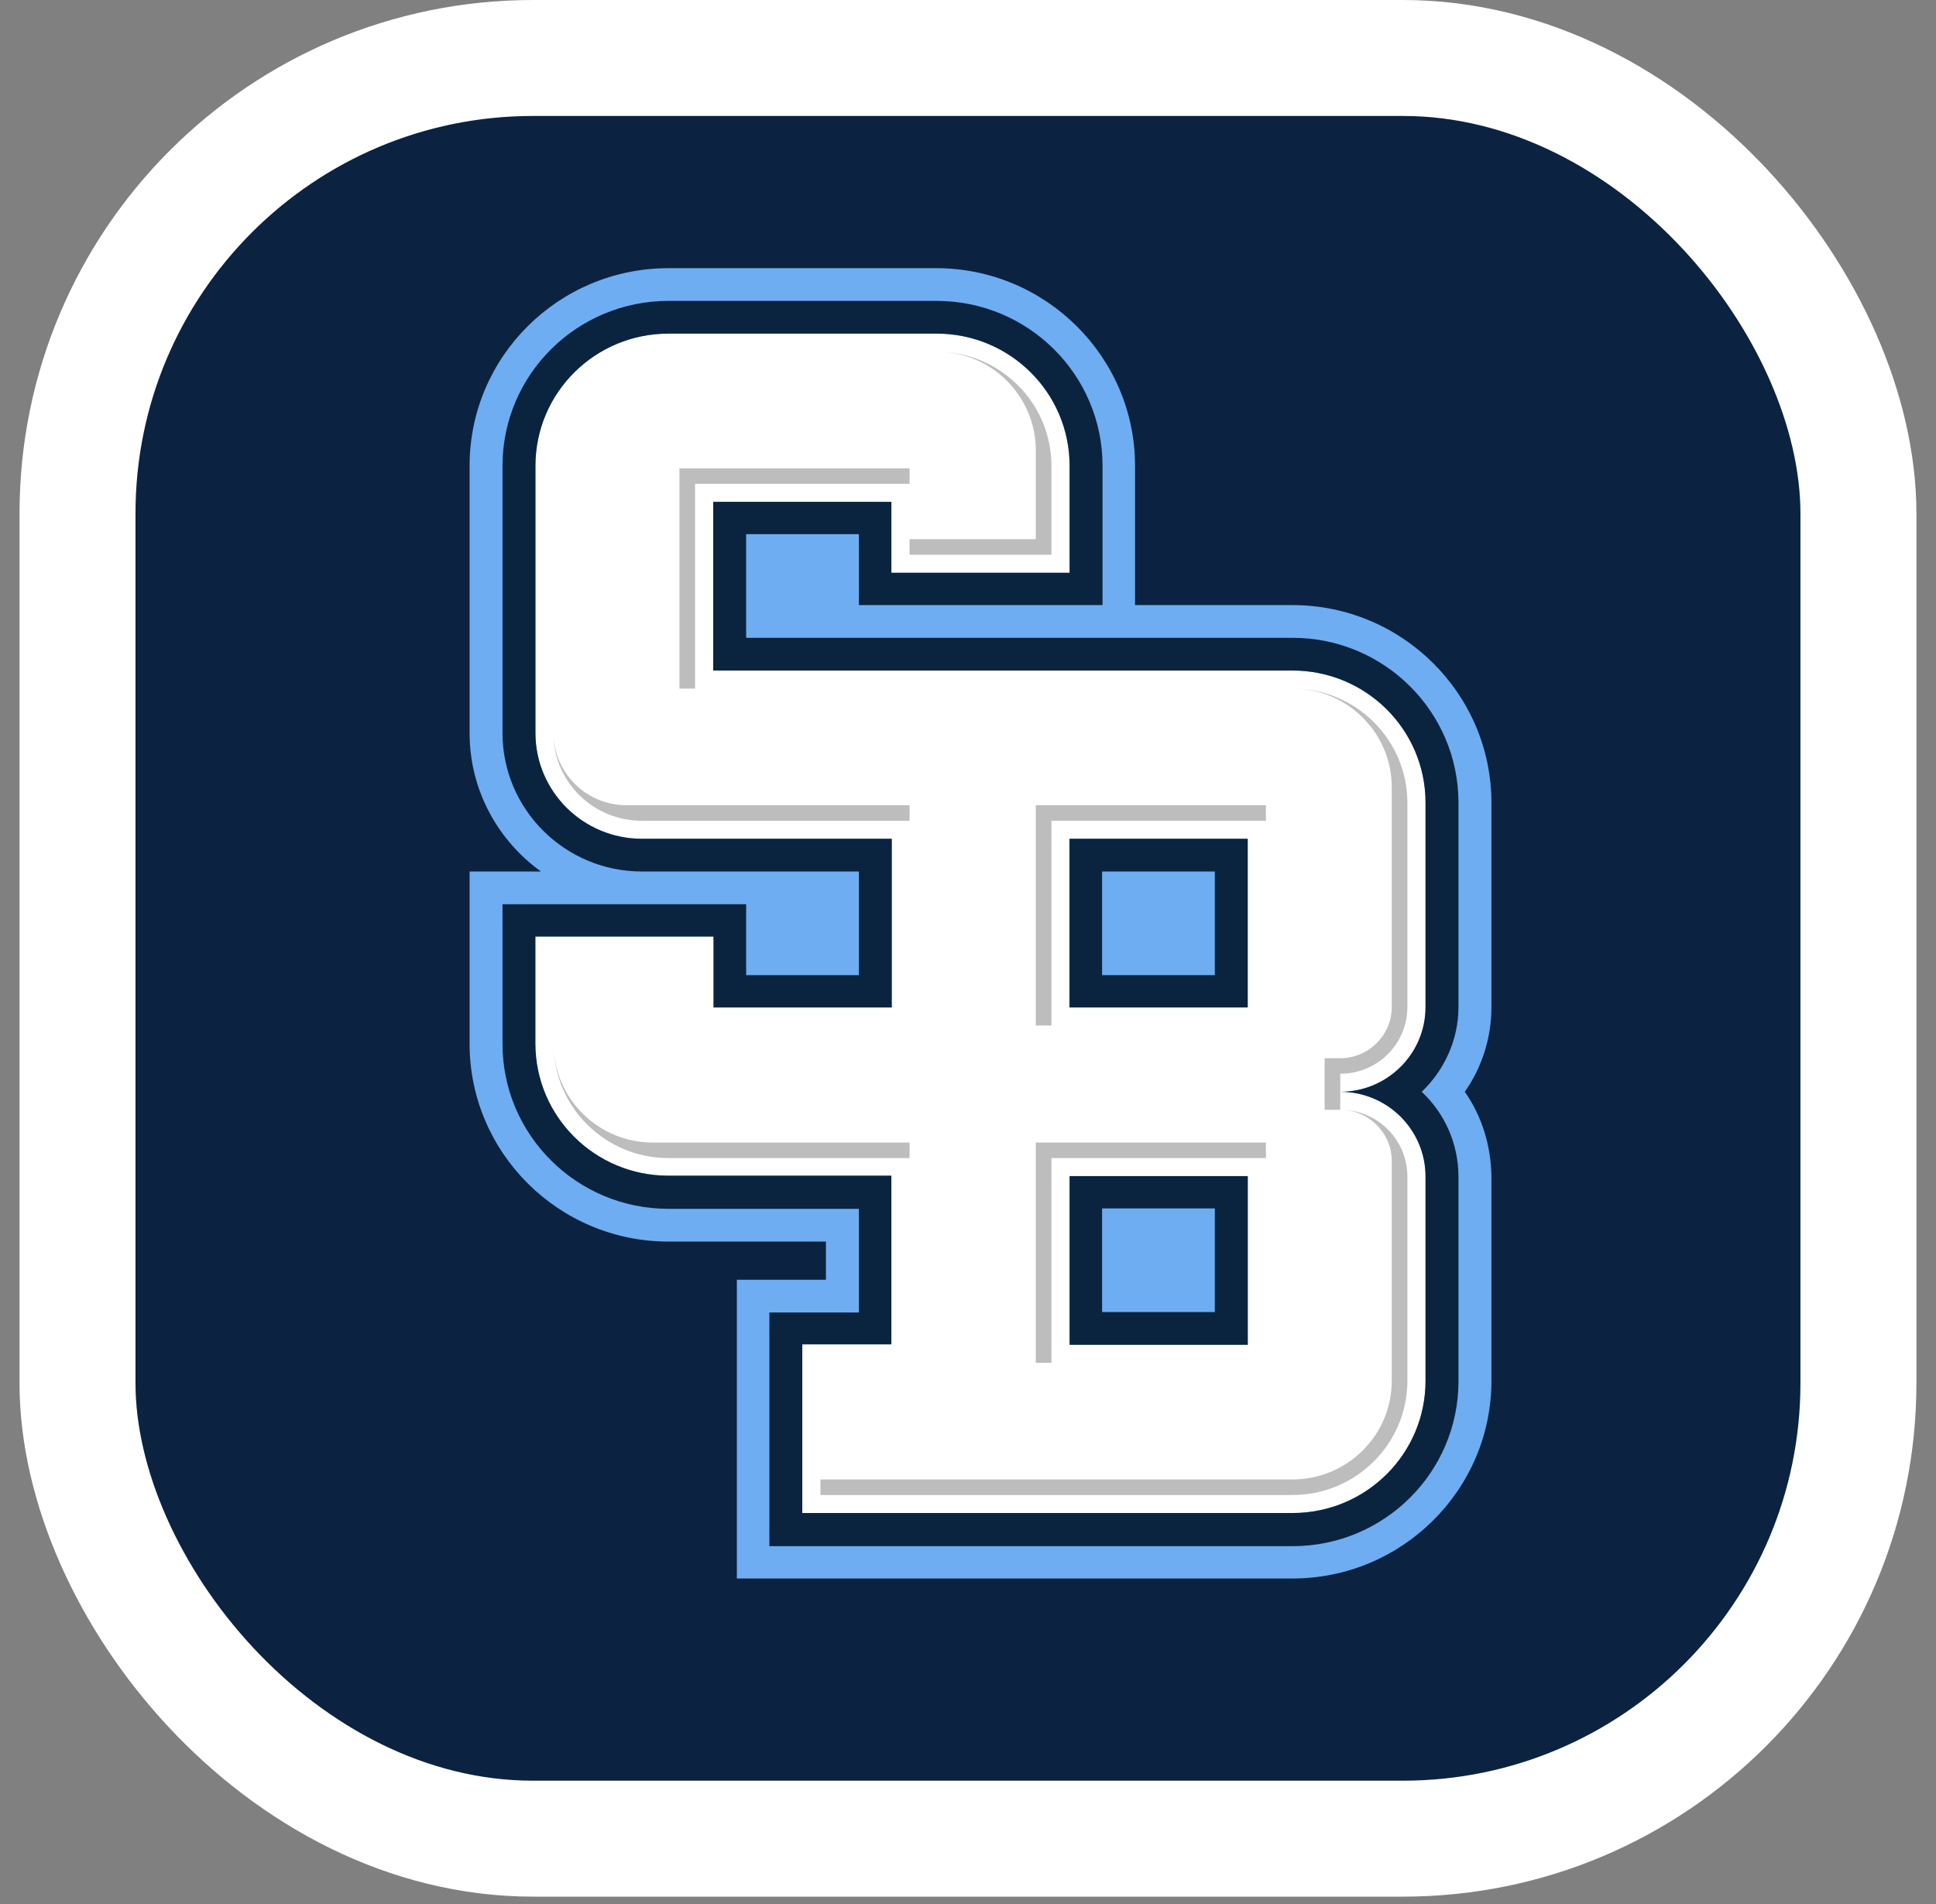
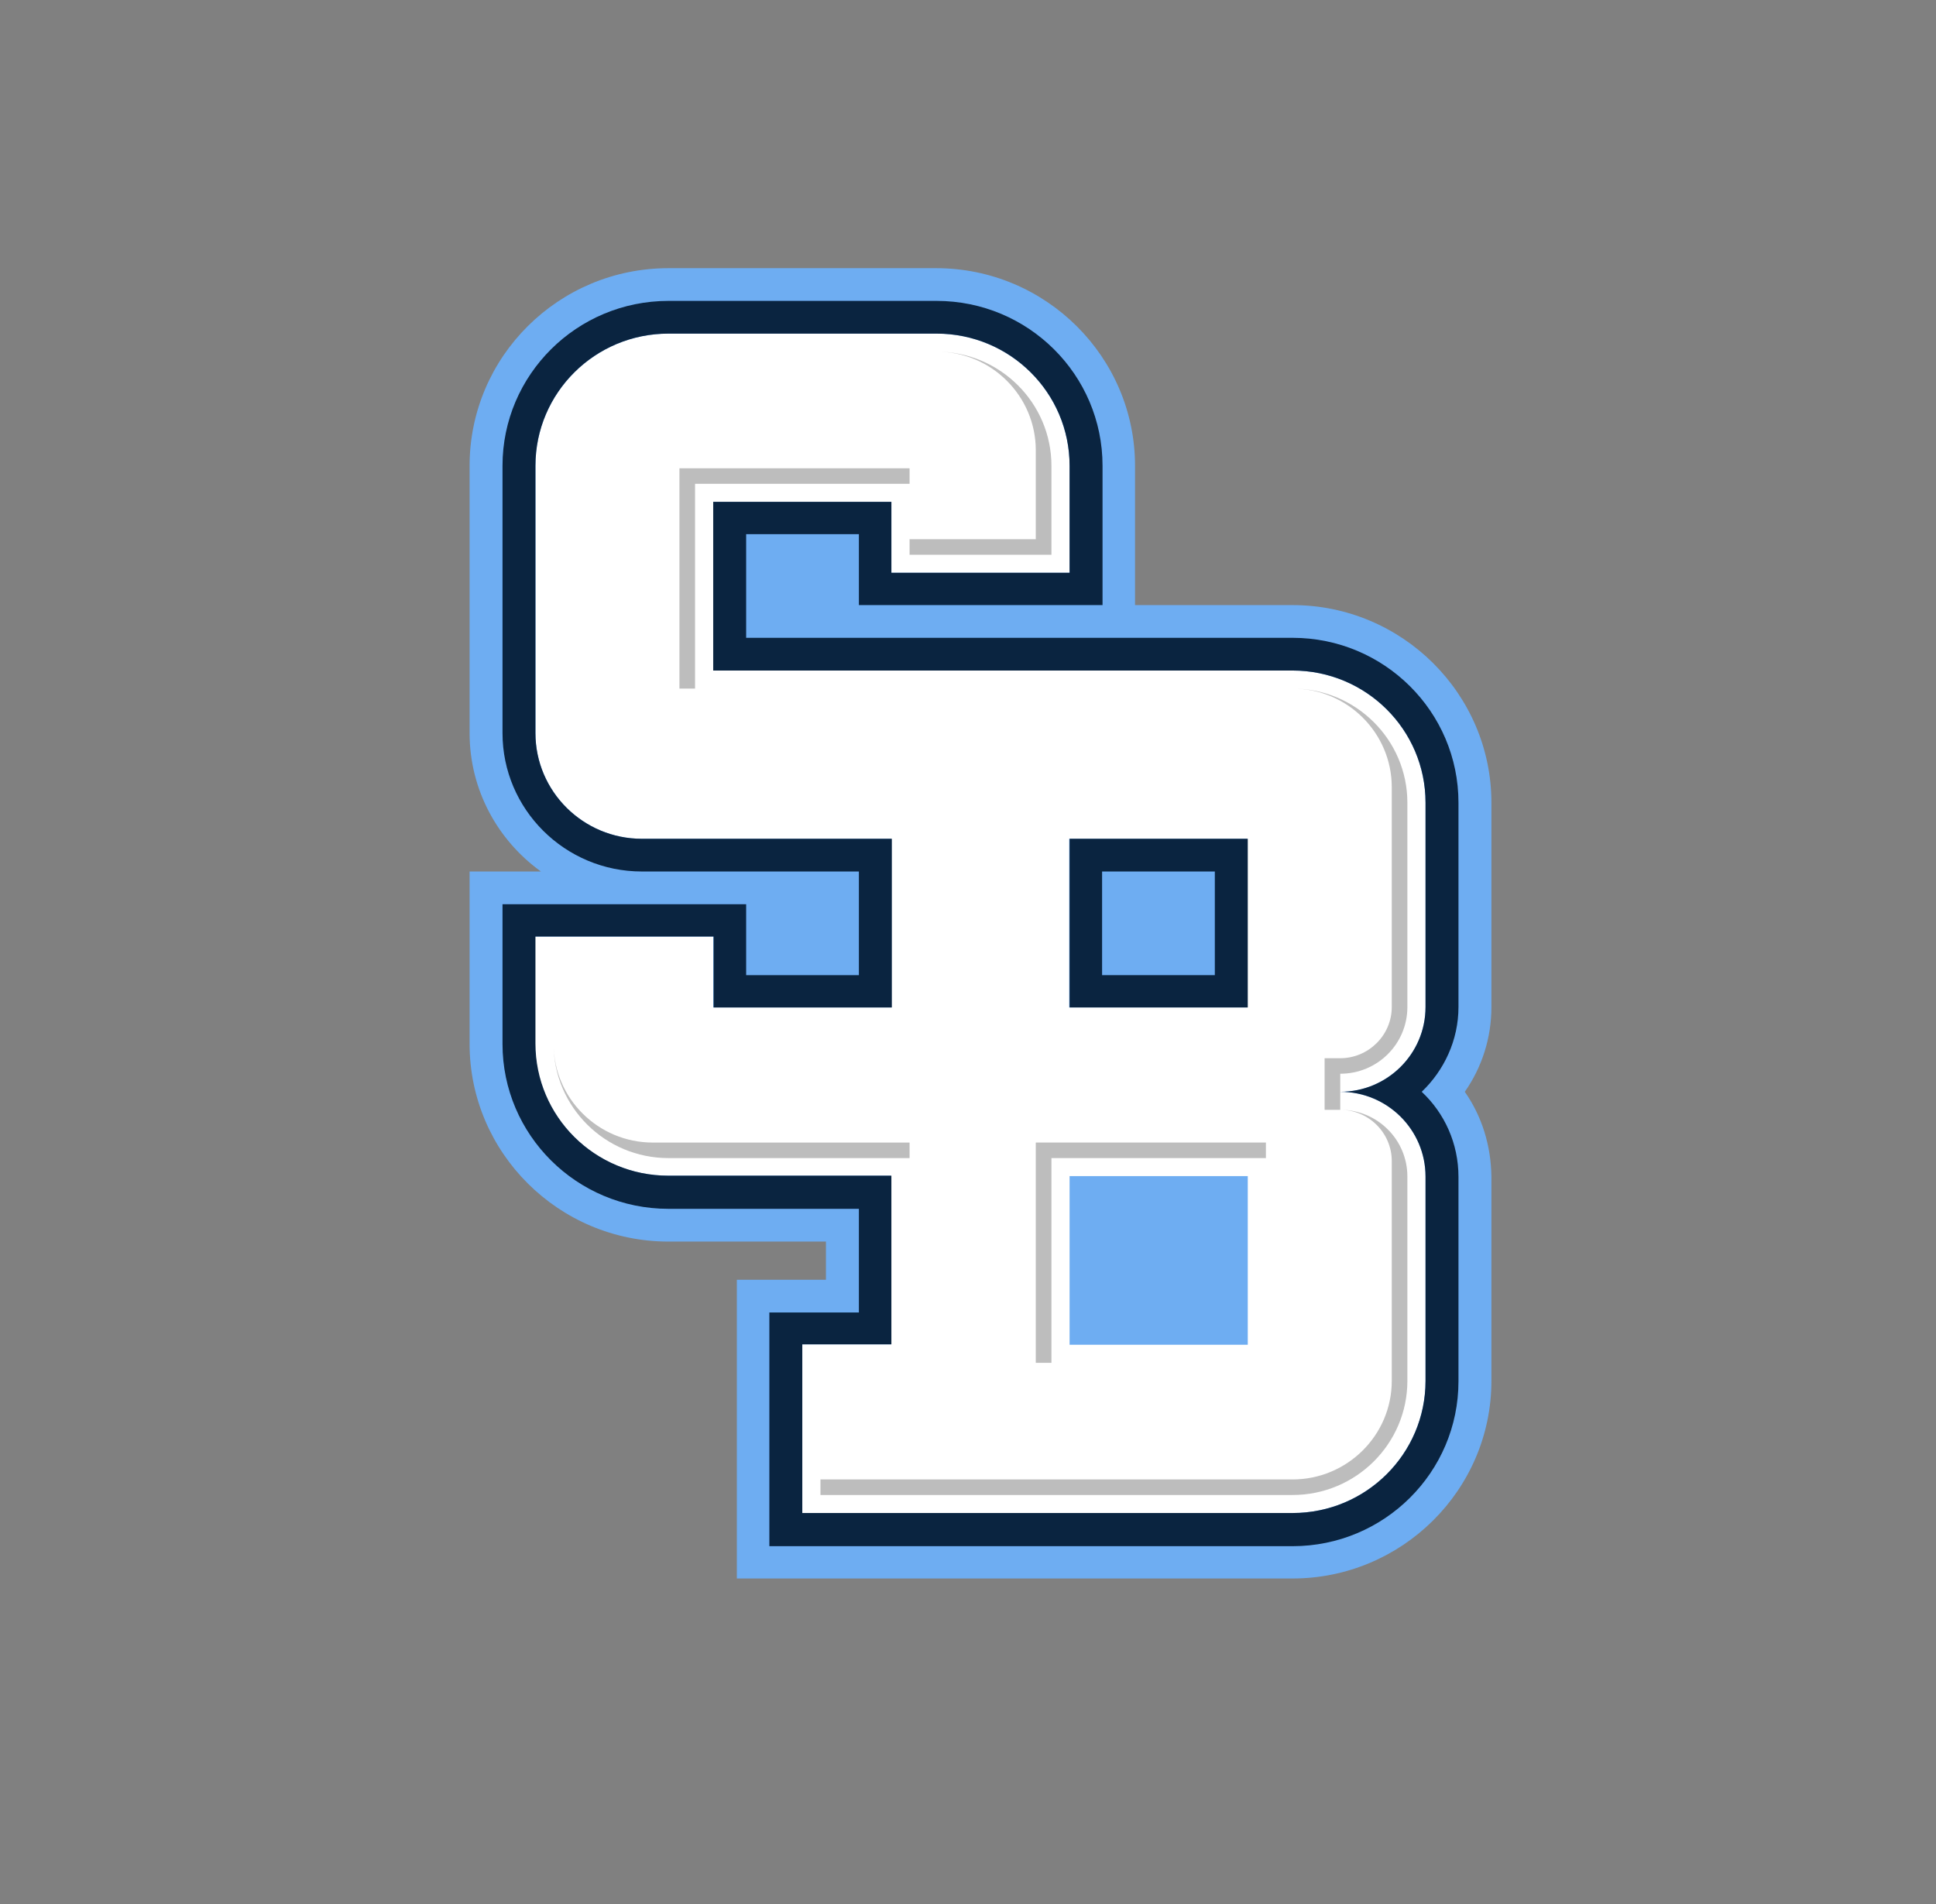
<svg xmlns="http://www.w3.org/2000/svg" width="61" height="60" viewBox="0 0 61 60" fill="none">
  <rect x="0" y="0" width="61" height="60" fill="#808080" stroke="none" />
-   <rect x="2.442" y="1.827" width="56.114" height="56.114" rx="14.354" fill="#0B2341" stroke="white" stroke-width="3.654" />
  <g clip-path="url(#clip0_521_20851)">
    <path d="M46.153 34.405C46.699 33.625 46.992 32.699 46.992 31.734V25.295C46.992 21.871 44.184 19.068 40.725 19.068H35.763V14.678C35.763 11.254 32.956 8.451 29.497 8.451H21.062C17.603 8.451 14.796 11.24 14.796 14.678V23.1C14.796 24.898 15.687 26.485 17.044 27.463H14.796V27.662V28.495V32.897C14.796 36.322 17.603 39.125 21.062 39.125H26.024V40.328H23.217V49.742H40.725C44.171 49.742 46.992 46.952 46.992 43.514V37.075C46.978 36.11 46.699 35.185 46.153 34.405Z" fill="#6EADF2" />
    <path d="M39.302 31.747H33.688V26.432H39.302V31.747ZM33.701 37.062H39.315V42.377H33.701V37.062ZM40.725 21.13H22.472V15.815H28.086V18.049H33.701V14.678C33.701 12.377 31.825 10.513 29.51 10.513H21.062C18.747 10.513 16.871 12.377 16.871 14.678V23.1C16.871 24.938 18.374 26.432 20.224 26.432H28.086V31.747H22.472V29.513H16.858V32.884C16.858 35.185 18.734 37.049 21.049 37.049H28.073V42.364H25.279V47.679H40.725C43.04 47.679 44.916 45.815 44.916 43.514V37.075C44.916 35.594 43.706 34.405 42.229 34.405C43.719 34.405 44.916 33.201 44.916 31.734V25.295C44.916 22.994 43.04 21.13 40.725 21.13Z" fill="white" />
    <path d="M40.725 47.679H25.279V42.364H28.086V37.049H21.062C18.747 37.049 16.871 35.185 16.871 32.884V29.513H22.485V31.747H28.1V26.432H20.224C18.374 26.432 16.871 24.938 16.871 23.1V14.678C16.871 12.377 18.747 10.513 21.062 10.513H29.51C31.825 10.513 33.701 12.377 33.701 14.678V18.049H28.086V15.815H22.472V21.13H40.725C43.04 21.13 44.916 22.994 44.916 25.295V31.734C44.916 33.215 43.706 34.405 42.229 34.405C43.719 34.405 44.916 35.608 44.916 37.075V43.514C44.916 45.815 43.04 47.679 40.725 47.679ZM44.796 34.405C45.502 33.73 45.954 32.778 45.954 31.734V25.295C45.954 22.426 43.612 20.099 40.725 20.099H23.51V16.833H27.062V19.068H34.739V14.678C34.739 11.809 32.397 9.482 29.51 9.482H21.062C18.175 9.482 15.833 11.809 15.833 14.678V23.1C15.833 25.506 17.802 27.463 20.224 27.463H27.062V30.729H23.51V28.495H15.833V32.897C15.833 35.766 18.175 38.093 21.062 38.093H27.062V41.359H24.241V48.724H40.725C43.612 48.724 45.954 46.397 45.954 43.528V37.089C45.954 36.031 45.515 35.079 44.796 34.405Z" fill="#0A2440" />
-     <path d="M34.725 38.08H38.277V41.346H34.725V38.08ZM33.701 42.377H39.315V37.062H33.701V42.377Z" fill="#0A2440" />
    <path d="M34.725 27.463H38.277V30.729H34.725V27.463ZM33.701 31.747H39.315V26.432H33.701V31.747Z" fill="#0A2440" />
-     <path d="M20.224 25.864H28.659V25.374H20.224H19.732C18.508 25.374 17.51 24.409 17.443 23.219C17.496 24.687 18.72 25.864 20.224 25.864Z" fill="#BDBDBD" />
    <path d="M21.9 15.246H28.659V14.757H21.408V21.699H21.9V15.246Z" fill="#BDBDBD" />
    <path d="M32.636 16.503V16.992H32.144H29.151H28.659V17.481H33.129V14.678C33.129 12.695 31.506 11.082 29.51 11.082C31.239 11.082 32.636 12.483 32.636 14.189V14.678V16.503Z" fill="#BDBDBD" />
    <path d="M44.344 31.734V25.295C44.344 23.312 42.721 21.699 40.725 21.699C42.455 21.699 43.852 23.1 43.852 24.806V25.295V31.734C43.852 32.62 43.12 33.347 42.229 33.347H41.736V34.973H42.229V33.836C43.4 33.836 44.344 32.897 44.344 31.734Z" fill="#BDBDBD" />
    <path d="M42.229 34.973C43.12 34.973 43.852 35.7 43.852 36.586V43.025V43.514C43.852 45.233 42.442 46.621 40.725 46.621H40.233H26.344H25.851V47.111H40.725C42.721 47.111 44.344 45.498 44.344 43.514V37.075C44.344 35.912 43.399 34.973 42.229 34.973Z" fill="#BDBDBD" />
    <path d="M28.659 36.005H21.062H20.57C18.84 36.005 17.443 34.603 17.443 32.898C17.443 34.881 19.066 36.494 21.062 36.494H28.659V36.005Z" fill="#BDBDBD" />
    <path d="M32.636 42.946H33.129V36.494H39.887V36.004H32.636V42.946Z" fill="#BDBDBD" />
-     <path d="M39.887 25.374H32.636V32.316H33.129V25.863H39.887V25.374Z" fill="#BDBDBD" />
  </g>
  <defs>
    <clipPath id="clip0_521_20851">
      <rect width="32.183" height="41.278" fill="white" transform="translate(14.796 8.451)" />
    </clipPath>
  </defs>
</svg>